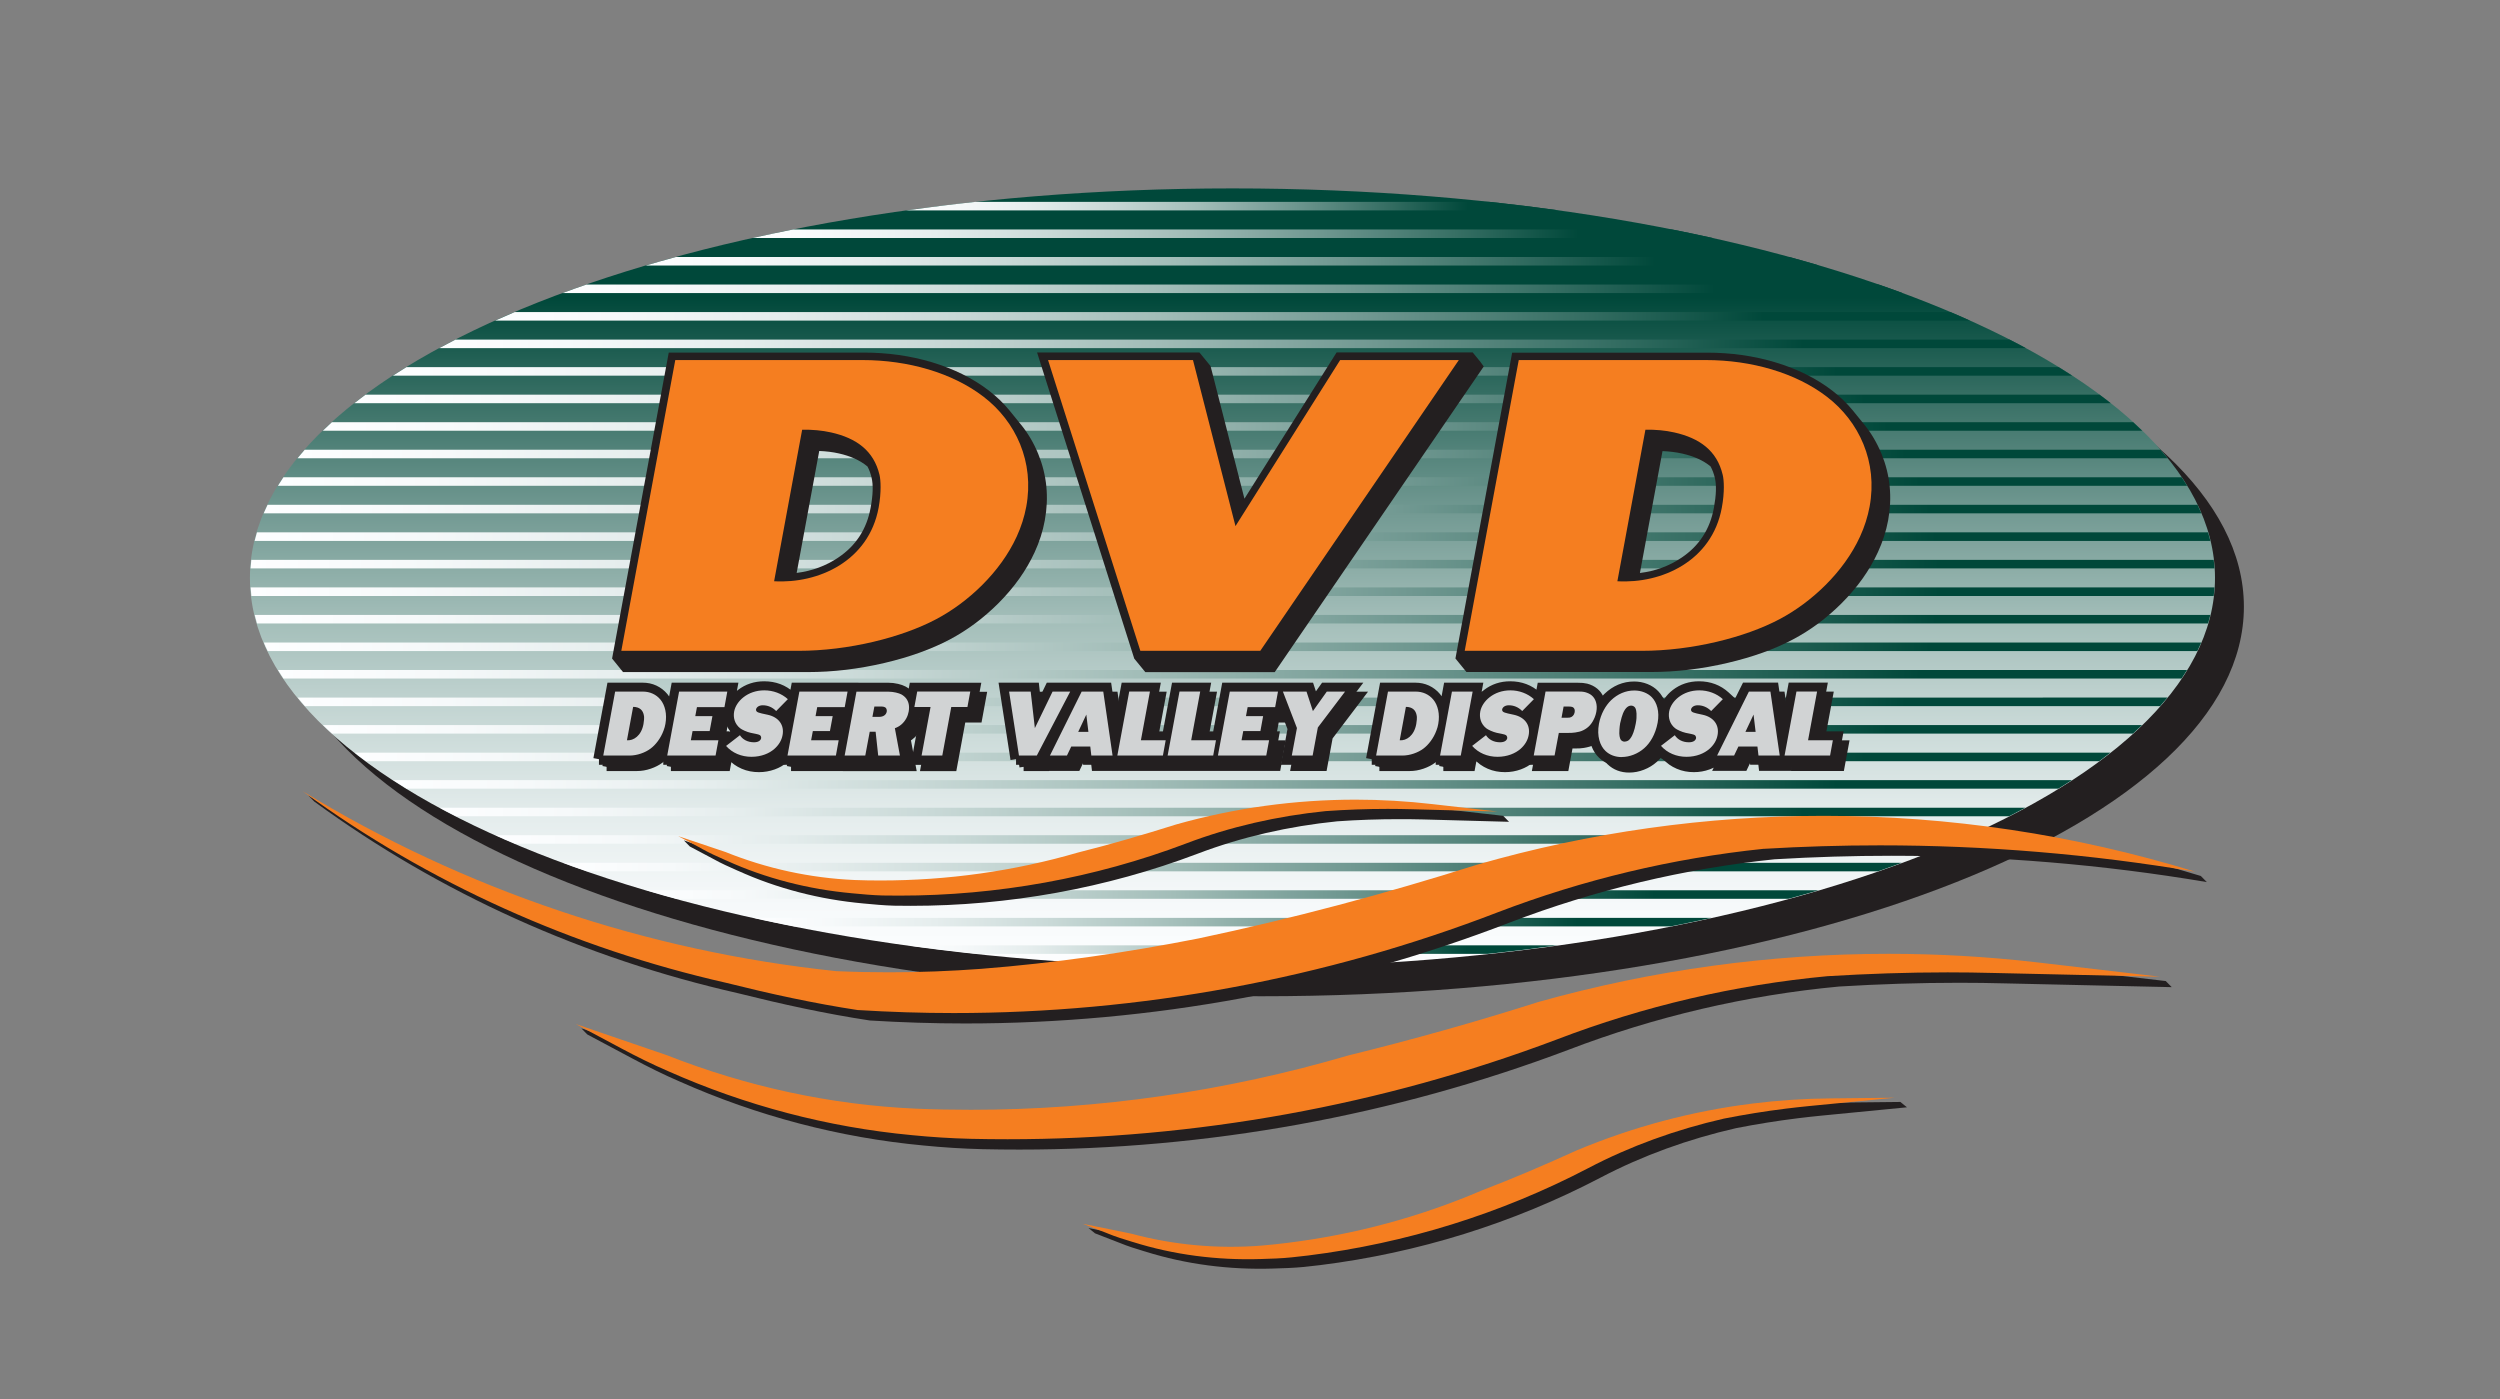
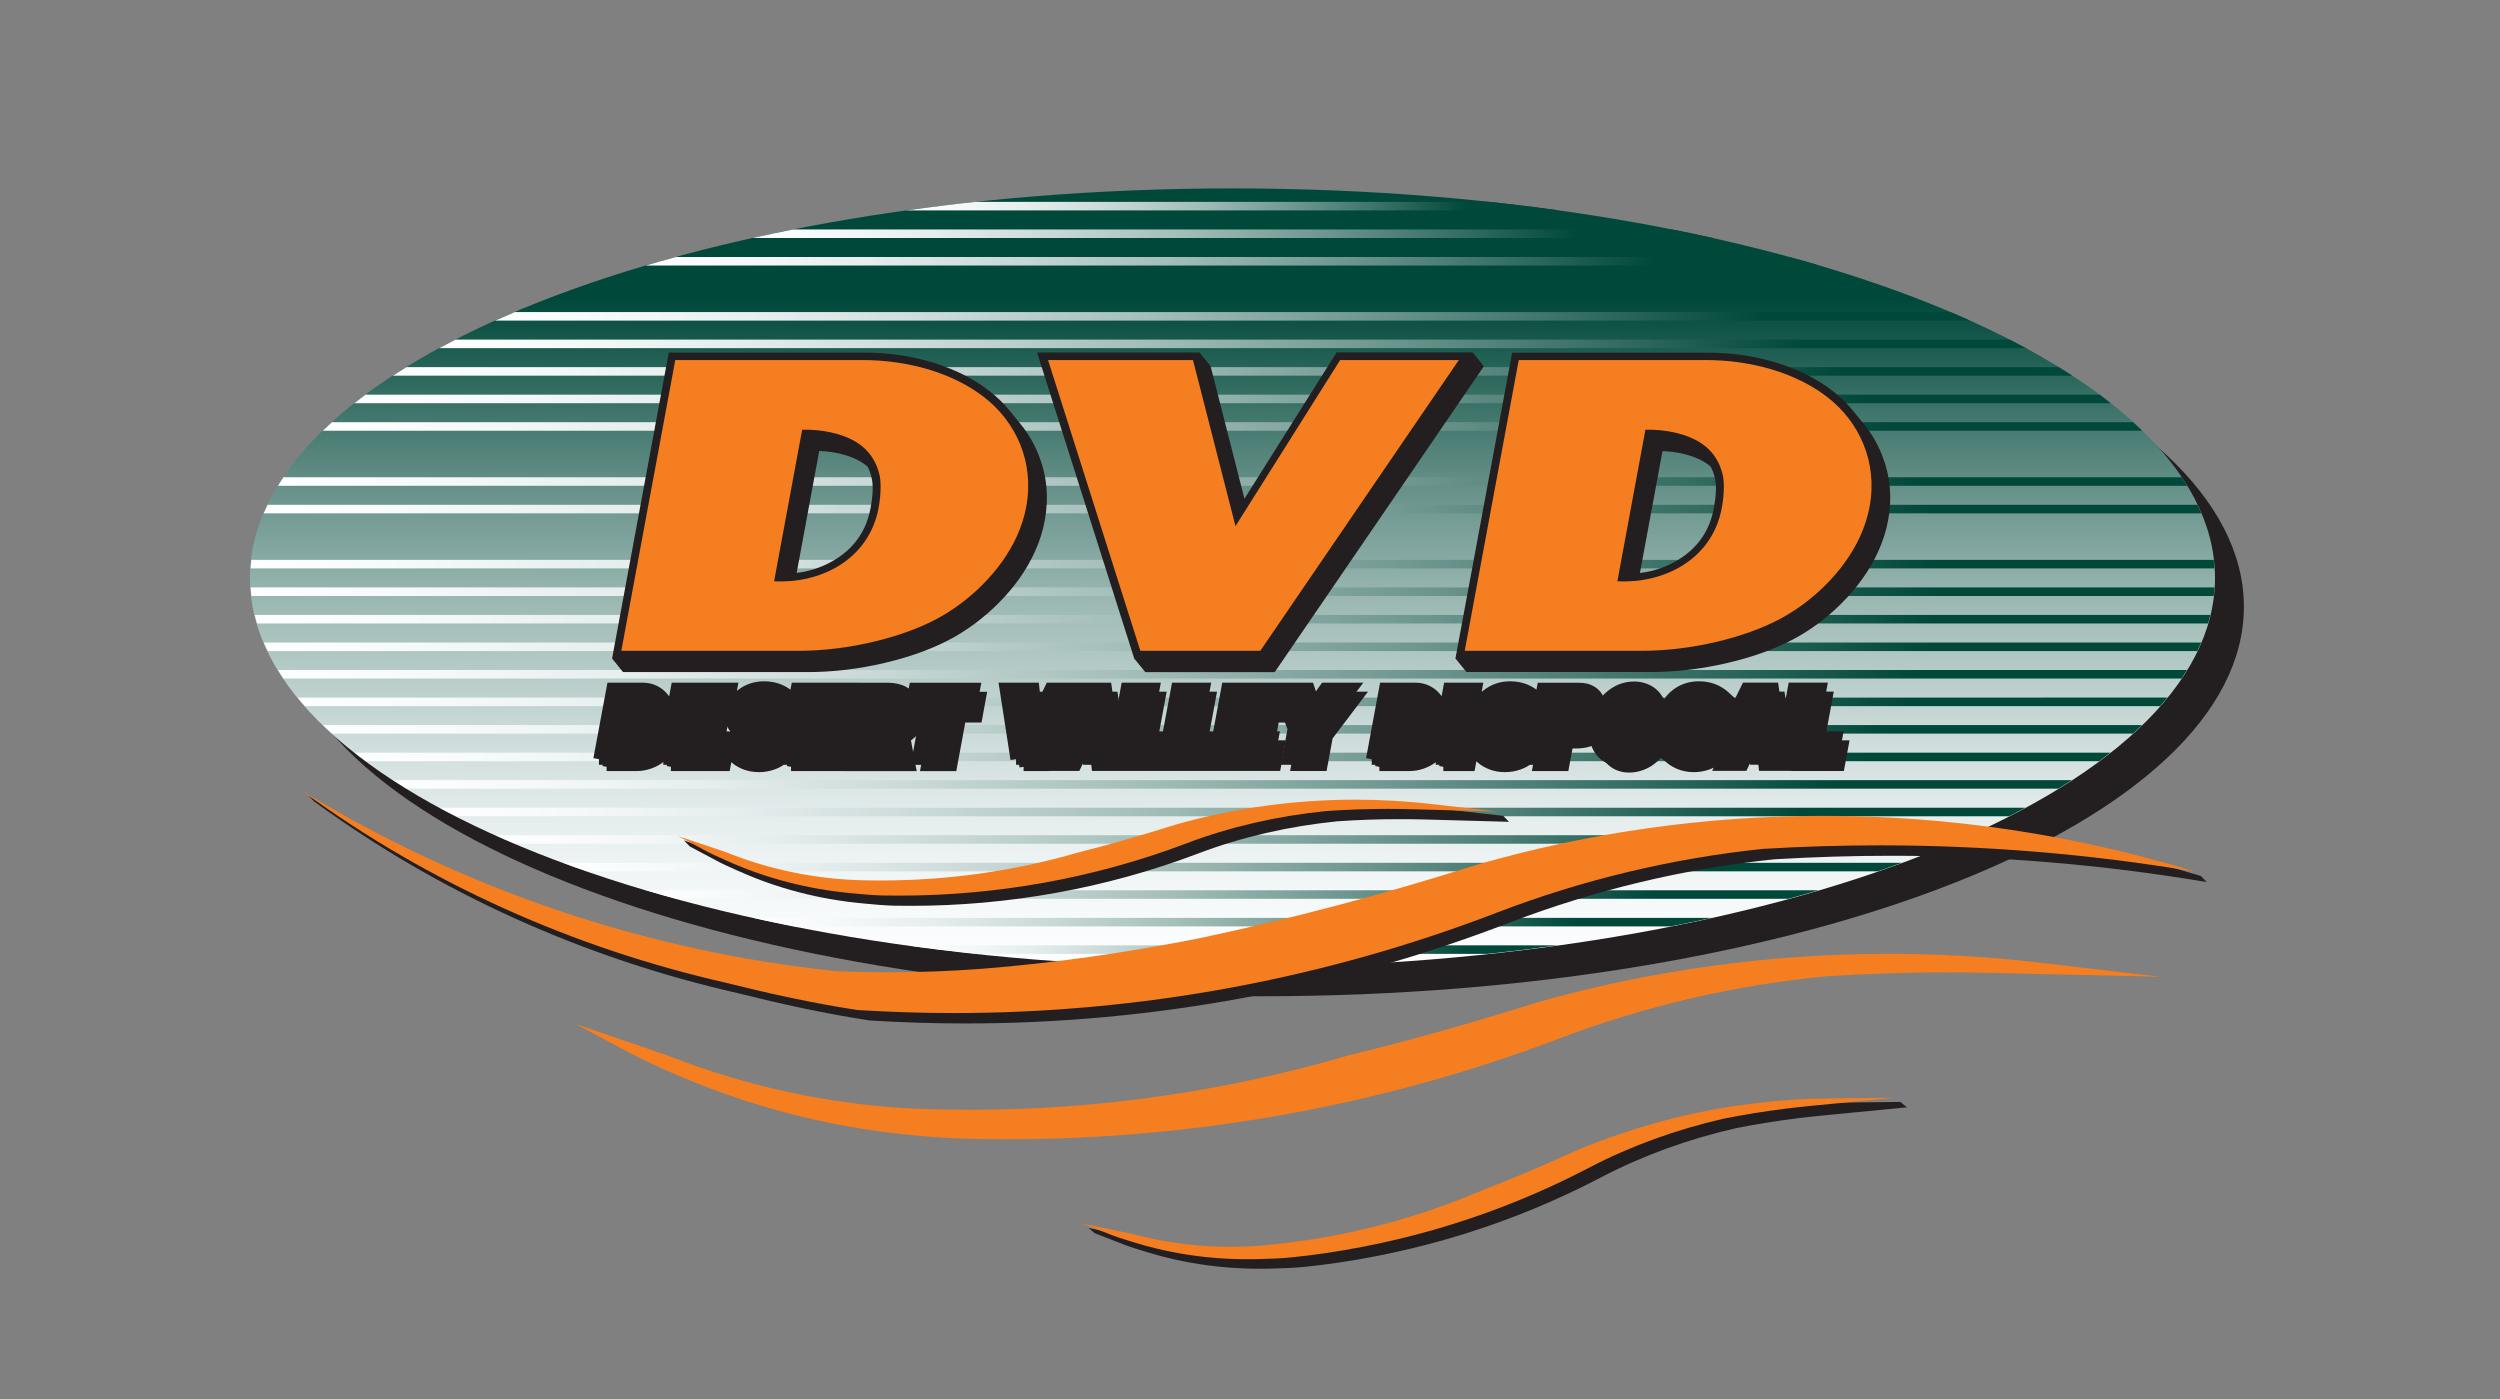
<svg xmlns="http://www.w3.org/2000/svg" xmlns:xlink="http://www.w3.org/1999/xlink" id="DVD_Logo" version="1.1" viewBox="0 0 360 201.51">
  <rect x="0" y="0" width="360" height="201.51" fill="#808080" stroke="none" />
  <defs>
    <style>
      .st0 {
        fill: url(#linear-gradient2);
      }

      .st1 {
        fill: url(#linear-gradient1);
      }

      .st2 {
        fill: url(#linear-gradient9);
      }

      .st3 {
        fill: url(#linear-gradient3);
      }

      .st4 {
        fill: url(#linear-gradient6);
      }

      .st5 {
        fill: url(#linear-gradient8);
      }

      .st6 {
        fill: url(#linear-gradient7);
      }

      .st7 {
        fill: url(#linear-gradient5);
      }

      .st8 {
        fill: url(#linear-gradient4);
      }

      .st9 {
        fill: url(#linear-gradient28);
      }

      .st10 {
        fill: url(#linear-gradient18);
      }

      .st11 {
        fill: url(#linear-gradient13);
      }

      .st12 {
        fill: url(#linear-gradient12);
      }

      .st13 {
        fill: url(#linear-gradient15);
      }

      .st14 {
        fill: url(#linear-gradient16);
      }

      .st15 {
        fill: url(#linear-gradient11);
      }

      .st16 {
        fill: url(#linear-gradient10);
      }

      .st17 {
        fill: url(#linear-gradient17);
      }

      .st18 {
        fill: url(#linear-gradient14);
      }

      .st19 {
        fill: url(#linear-gradient19);
      }

      .st20 {
        fill: url(#linear-gradient23);
      }

      .st21 {
        fill: url(#linear-gradient22);
      }

      .st22 {
        fill: url(#linear-gradient24);
      }

      .st23 {
        fill: url(#linear-gradient25);
      }

      .st24 {
        fill: url(#linear-gradient21);
      }

      .st25 {
        fill: url(#linear-gradient20);
      }

      .st26 {
        fill: url(#linear-gradient27);
      }

      .st27 {
        fill: url(#linear-gradient26);
      }

      .st28 {
        stroke-width: 1.63px;
      }

      .st28, .st29 {
        stroke: #231f20;
      }

      .st28, .st29, .st30, .st31, .st32, .st33, .st34 {
        fill-rule: evenodd;
      }

      .st28, .st29, .st31 {
        fill: #231f20;
      }

      .st29 {
        stroke-width: 1.22px;
      }

      .st30 {
        fill: none;
      }

      .st32 {
        fill: url(#linear-gradient);
      }

      .st33 {
        fill: #d1d3d4;
      }

      .st34 {
        fill: #f57e20;
      }
    </style>
    <linearGradient id="linear-gradient" x1="1327.65" y1="1344.56" x2="1439.82" y2="1344.56" gradientTransform="translate(1522.05 -1300.52) rotate(90)" gradientUnits="userSpaceOnUse">
      <stop offset="0" stop-color="#00483a" />
      <stop offset=".14" stop-color="#00483a" />
      <stop offset=".26" stop-color="#346d62" />
      <stop offset=".41" stop-color="#709891" />
      <stop offset=".55" stop-color="#a2bdb8" />
      <stop offset=".69" stop-color="#c9d9d7" />
      <stop offset=".81" stop-color="#e5eded" />
      <stop offset=".92" stop-color="#f6f9fa" />
      <stop offset="1" stop-color="#fdfeff" />
    </linearGradient>
    <linearGradient id="linear-gradient1" x1="360.96" y1="375.52" x2="573.35" y2="375.52" gradientTransform="translate(-289.67 -329.97)" gradientUnits="userSpaceOnUse">
      <stop offset="0" stop-color="#fdfeff" />
      <stop offset=".08" stop-color="#f6f9fa" />
      <stop offset=".19" stop-color="#e5eded" />
      <stop offset=".31" stop-color="#c9d9d7" />
      <stop offset=".45" stop-color="#a2bdb8" />
      <stop offset=".59" stop-color="#709891" />
      <stop offset=".74" stop-color="#346d62" />
      <stop offset=".86" stop-color="#00483a" />
      <stop offset="1" stop-color="#00483a" />
    </linearGradient>
    <linearGradient id="linear-gradient2" x1="352.92" y1="379.48" x2="581.38" y2="379.48" xlink:href="#linear-gradient1" />
    <linearGradient id="linear-gradient3" x1="346.24" y1="383.45" x2="588.07" y2="383.45" xlink:href="#linear-gradient1" />
    <linearGradient id="linear-gradient4" x1="340.69" y1="387.41" x2="593.61" y2="387.41" xlink:href="#linear-gradient1" />
    <linearGradient id="linear-gradient5" x1="336.15" y1="391.38" x2="598.16" y2="391.38" xlink:href="#linear-gradient1" />
    <linearGradient id="linear-gradient6" x1="332.5" y1="395.34" x2="601.8" y2="395.34" xlink:href="#linear-gradient1" />
    <linearGradient id="linear-gradient7" x1="329.68" y1="399.31" x2="604.62" y2="399.31" xlink:href="#linear-gradient1" />
    <linearGradient id="linear-gradient8" x1="327.64" y1="403.27" x2="606.66" y2="403.27" xlink:href="#linear-gradient1" />
    <linearGradient id="linear-gradient9" x1="326.34" y1="407.24" x2="607.96" y2="407.24" xlink:href="#linear-gradient1" />
    <linearGradient id="linear-gradient10" x1="325.75" y1="411.2" x2="608.55" y2="411.2" xlink:href="#linear-gradient1" />
    <linearGradient id="linear-gradient11" x1="325.76" y1="415.17" x2="608.55" y2="415.17" xlink:href="#linear-gradient1" />
    <linearGradient id="linear-gradient12" x1="326.35" y1="419.13" x2="607.96" y2="419.13" xlink:href="#linear-gradient1" />
    <linearGradient id="linear-gradient13" x1="327.66" y1="423.1" x2="606.65" y2="423.1" xlink:href="#linear-gradient1" />
    <linearGradient id="linear-gradient14" x1="329.7" y1="427.06" x2="604.6" y2="427.06" xlink:href="#linear-gradient1" />
    <linearGradient id="linear-gradient15" x1="332.53" y1="431.03" x2="601.78" y2="431.03" xlink:href="#linear-gradient1" />
    <linearGradient id="linear-gradient16" x1="336.18" y1="434.99" x2="598.13" y2="434.99" xlink:href="#linear-gradient1" />
    <linearGradient id="linear-gradient17" x1="340.74" y1="438.96" x2="593.57" y2="438.96" xlink:href="#linear-gradient1" />
    <linearGradient id="linear-gradient18" x1="346.29" y1="442.92" x2="588.02" y2="442.92" xlink:href="#linear-gradient1" />
    <linearGradient id="linear-gradient19" x1="352.98" y1="446.89" x2="581.33" y2="446.89" xlink:href="#linear-gradient1" />
    <linearGradient id="linear-gradient20" x1="361.03" y1="450.85" x2="573.28" y2="450.85" xlink:href="#linear-gradient1" />
    <linearGradient id="linear-gradient21" x1="420.11" y1="359.66" x2="514.2" y2="359.66" xlink:href="#linear-gradient1" />
    <linearGradient id="linear-gradient22" x1="398.03" y1="363.62" x2="536.28" y2="363.62" xlink:href="#linear-gradient1" />
    <linearGradient id="linear-gradient23" x1="382.64" y1="367.59" x2="551.67" y2="367.59" xlink:href="#linear-gradient1" />
    <linearGradient id="linear-gradient24" x1="370.67" y1="371.55" x2="563.64" y2="371.55" xlink:href="#linear-gradient1" />
    <linearGradient id="linear-gradient25" x1="370.76" y1="454.82" x2="563.55" y2="454.82" xlink:href="#linear-gradient1" />
    <linearGradient id="linear-gradient26" x1="382.75" y1="458.78" x2="551.56" y2="458.78" xlink:href="#linear-gradient1" />
    <linearGradient id="linear-gradient27" x1="398.17" y1="462.75" x2="536.13" y2="462.75" xlink:href="#linear-gradient1" />
    <linearGradient id="linear-gradient28" x1="420.34" y1="466.71" x2="513.96" y2="466.71" xlink:href="#linear-gradient1" />
  </defs>
  <path class="st31" d="M181.64,31.28c-78.14,0-141.49,25.11-141.49,56.09s63.35,56.09,141.49,56.09,141.48-25.11,141.48-56.09-63.34-56.09-141.48-56.09h0" />
  <path class="st32" d="M177.48,27.13c-78.14,0-141.49,25.11-141.49,56.09s63.35,56.09,141.49,56.09,141.48-25.11,141.48-56.09-63.34-56.09-141.48-56.09h0" />
  <g>
    <path class="st1" d="M71.29,46.17h212.39c-.93-.42-1.87-.83-2.82-1.23H74.11c-.96.41-1.9.82-2.82,1.23Z" />
    <path class="st0" d="M63.25,50.13h228.46c-.77-.42-1.55-.83-2.35-1.23H65.6c-.8.41-1.58.82-2.35,1.23Z" />
    <path class="st3" d="M56.57,54.1h241.83c-.64-.42-1.29-.83-1.95-1.23H58.52c-.66.41-1.31.82-1.95,1.23Z" />
    <path class="st8" d="M51.02,58.06h252.92c-.52-.41-1.06-.83-1.61-1.23H52.64c-.55.41-1.09.82-1.61,1.23Z" />
    <path class="st7" d="M46.48,62.03h262.01c-.43-.41-.86-.82-1.31-1.23H47.79c-.45.41-.89.82-1.31,1.23Z" />
-     <path class="st4" d="M42.83,65.99h269.3c-.34-.41-.68-.82-1.04-1.23H43.88c-.36.41-.71.82-1.04,1.23Z" />
    <path class="st6" d="M40.01,69.96h274.94c-.25-.41-.52-.82-.79-1.23H40.81c-.28.41-.54.82-.79,1.23Z" />
    <path class="st5" d="M37.97,73.92h279.02c-.17-.41-.36-.82-.55-1.23H38.53c-.2.41-.38.82-.56,1.23Z" />
-     <path class="st2" d="M36.67,77.89h281.62c-.1-.41-.21-.82-.33-1.23H37c-.12.41-.23.82-.33,1.23Z" />
    <path class="st16" d="M36.08,81.85h282.8c-.02-.41-.06-.82-.11-1.23H36.19c-.05.41-.08.82-.11,1.23Z" />
    <path class="st15" d="M36.2,85.82h282.57c.05-.41.09-.82.11-1.23H36.09c.03.41.06.82.11,1.23Z" />
    <path class="st12" d="M37.01,89.78h280.95c.12-.41.23-.82.33-1.23H36.68c.1.41.21.82.33,1.23Z" />
    <path class="st11" d="M38.54,93.75h277.88c.2-.41.38-.82.56-1.23H37.99c.17.41.36.82.56,1.23Z" />
    <path class="st18" d="M40.83,97.71h273.31c.28-.41.54-.82.79-1.23H40.03c.25.41.52.82.79,1.23Z" />
    <path class="st13" d="M43.9,101.68h267.16c.36-.41.71-.82,1.05-1.23H42.86c.34.41.69.82,1.05,1.23Z" />
    <path class="st14" d="M47.83,105.64h259.31c.45-.41.89-.82,1.32-1.23H46.51c.43.41.87.83,1.32,1.23Z" />
    <path class="st17" d="M52.68,109.61h249.6c.55-.41,1.09-.82,1.62-1.23H51.07c.53.41,1.06.83,1.62,1.23Z" />
    <path class="st10" d="M58.57,113.57h237.83c.66-.41,1.32-.82,1.95-1.23H56.62c.64.42,1.29.83,1.95,1.23Z" />
    <path class="st19" d="M65.66,117.54h223.65c.8-.41,1.58-.82,2.35-1.23H63.31c.77.42,1.55.83,2.35,1.23Z" />
    <path class="st25" d="M74.18,121.5h206.6c.96-.41,1.9-.82,2.83-1.23H71.36c.93.42,1.87.83,2.83,1.23Z" />
    <path class="st24" d="M214.52,29.07h-74.08c-3.39.36-6.72.78-10,1.23h94.09c-3.28-.46-6.62-.87-10-1.23Z" />
    <path class="st21" d="M108.36,34.27h138.25c-1.93-.43-3.89-.84-5.87-1.23h-126.51c-1.98.39-3.94.81-5.87,1.23Z" />
    <path class="st20" d="M92.97,38.24h169.02c-1.43-.42-2.87-.83-4.34-1.23H97.31c-1.47.4-2.91.81-4.34,1.23Z" />
-     <path class="st22" d="M81,42.2h192.96c-1.13-.42-2.28-.83-3.45-1.23H84.45c-1.17.4-2.32.82-3.45,1.23Z" />
    <path class="st23" d="M84.54,125.47h185.88c1.17-.4,2.32-.81,3.45-1.23H81.09c1.13.42,2.29.83,3.45,1.23Z" />
    <path class="st27" d="M97.43,129.43h160.1c1.47-.4,2.92-.81,4.35-1.23H93.08c1.43.42,2.88.83,4.35,1.23Z" />
    <path class="st26" d="M114.39,133.4h126.19c1.99-.39,3.95-.81,5.89-1.23H108.5c1.93.43,3.9.84,5.89,1.23Z" />
    <path class="st9" d="M140.75,137.36h73.47c3.41-.36,6.77-.77,10.08-1.23h-93.62c3.3.46,6.66.87,10.08,1.23Z" />
  </g>
  <path class="st28" d="M95.51,109.32h7.96l.59-3.19h-3.97l.06-.34h2.47l.58-3.14h-2.47l.06-.3h3.96l.6-3.23h-7.95l-1.89,10.2h0M112.81,109.32h7.96l.59-3.19h-3.97l.06-.34h2.47l.58-3.14h-2.47l.05-.3h3.96l.6-3.23h-7.95l-1.89,10.2h0M131.36,102.35h2.05s-1.29,6.98-1.29,6.98h3.99l1.29-6.99h2.34l.59-3.21h-8.64l-.38,2.05h0c-.08-.31-.22-.6-.42-.86-.22-.3-.51-.54-.87-.74-.22-.12-.52-.22-.89-.31-.41-.1-.82-.14-1.21-.14h-5.02l-1.88,10.2h3.99l.63-3.42.37,3.42h4.17l-.77-4.13h0c.64-.31,1.14-.81,1.52-1.49.18-.34.32-.71.39-1.12.02-.08.03-.16.04-.24h0M146.31,109.32h3.29l5.32-10.2h-3.67l-1.94,4-.45-4h-4.12l1.58,10.2h0M184.43,100.2l1.81,4.71-.82,4.41h4.01l.8-4.33,4.45-5.87h-3.88l-1.58,2.22-.73-2.22h-11.81l-1.3,7.02h-3.25l1.3-7.02h-3.98l-1.31,7.02h-3.26l1.3-7.02h-3.98l-1.63,8.76-1.27-8.76h-3.84l-5.07,10.2h3.56l.62-1.3h1.98l.15,1.3h11.16s0,0,0,0h7.25s0,0,0,0h7.64l.58-3.19h-3.96l.06-.34h2.47l.58-3.14h-2.47l.06-.3h3.96l.4-2.15h0M202.14,106.04l.68-3.69h0s.04.01.06.02c.37.12.57.43.62.93,0,.03,0,.07,0,.12,0,.23-.02.49-.08.79-.12.65-.36,1.15-.74,1.5-.17.16-.36.28-.55.35h0M206.74,109.32h3.99l1.89-10.2h-3.99l-1.89,10.2h0M225.48,102.87l.12-.62h.32c.18,0,.29.01.35.03.02.03.03.06.03.1,0,.04,0,.1-.02.16-.03.17-.12.27-.28.31-.06,0-.13.01-.22.01h-.29M233.95,106.31c-.09,0-.16-.05-.18-.14-.04-.15-.07-.33-.08-.56h0v-.08h0c0-.42.04-.84.11-1.26.1-.51.22-.96.37-1.33.23-.54.47-.81.72-.81.06,0,.11.02.15.06.07.09.11.3.13.62h0v.22h0c0,.34-.04.71-.11,1.1-.15.8-.34,1.39-.57,1.77-.1.16-.19.27-.29.35h0c-.07.05-.15.08-.26.08h0M238.79,107.75c.49.56,1.09.99,1.8,1.29.69.3,1.44.44,2.23.44.72,0,1.41-.12,2.06-.36.6-.22,1.12-.51,1.54-.88.75-.64,1.2-1.41,1.36-2.29.04-.21.06-.42.06-.62,0-.72-.23-1.34-.7-1.86-.18-.2-.39-.38-.62-.52h0l2.24-2.28-.38-.35h0c-1.02-.93-2.26-1.4-3.73-1.4-1.25,0-2.34.36-3.27,1.08-.86.67-1.38,1.46-1.54,2.37-.04.2-.06.41-.06.61,0,.95.36,1.71,1.1,2.29.04.03.08.06.13.09h0l-2.58,1.99.35.4h0M244.05,102.17c.1.04.22.07.39.11h0l.87.19h0c.22.05.44.12.64.19-.43-.39-.93-.59-1.48-.59-.21,0-.35.03-.42.1h0M241.62,105.69c.33.48.86.73,1.57.73.31,0,.48-.05.53-.15-.07-.02-.19-.05-.35-.09h0l-.75-.15h0c-.3-.06-.62-.17-.98-.33,0,0-.02,0-.03-.01h0M86.25,109.32h4.38c.58,0,1.18-.1,1.79-.31.58-.2,1.09-.46,1.53-.79.42-.31.8-.7,1.15-1.19.38-.52.68-1.07.9-1.66.13-.35.22-.69.28-1.02.07-.36.1-.71.1-1.06,0-1.15-.3-2.09-.91-2.83-.36-.43-.79-.76-1.3-1-.5-.23-1.03-.34-1.6-.34h-4.42l-1.9,10.2h0M156.05,104.93l.1-.22.02.22h-.13M229.72,104.21c-.07.38-.1.76-.1,1.13,0,.67.11,1.28.33,1.84.21.54.5.99.88,1.35.71.67,1.6,1.01,2.67,1.01.64,0,1.28-.12,1.91-.37.62-.24,1.18-.58,1.67-1.02,1.08-.95,1.77-2.27,2.08-3.96.07-.38.1-.76.1-1.13,0-1.24-.36-2.23-1.07-2.97-.34-.36-.77-.64-1.27-.84-.51-.2-1.04-.3-1.61-.3-1.39,0-2.62.52-3.7,1.55-.45.43-.83.94-1.15,1.54-.03.05-.05.1-.08.16,0-.1,0-.19,0-.28,0-.91-.29-1.62-.89-2.12-.31-.26-.69-.45-1.15-.57-.26-.07-.64-.1-1.15-.1h-5.08l-1.89,10.19h4.01l.6-3.25h.89c.5,0,.88-.02,1.14-.07.56-.09,1-.22,1.31-.38.64-.32,1.14-.79,1.52-1.41h0M252.09,104.93l.1-.22.03.22h-.13M104.17,107.75c.49.56,1.09.99,1.79,1.29.69.3,1.44.44,2.24.44.72,0,1.4-.12,2.07-.36.6-.22,1.11-.51,1.54-.88.75-.64,1.2-1.41,1.37-2.29.03-.21.06-.42.06-.62,0-.72-.23-1.34-.7-1.86-.18-.2-.39-.38-.63-.52h0l2.24-2.28-.38-.35h0c-1.02-.93-2.26-1.4-3.73-1.4-1.25,0-2.34.36-3.27,1.08-.86.67-1.38,1.46-1.54,2.37-.04.2-.06.41-.06.61,0,.95.37,1.71,1.1,2.29.04.03.08.06.13.09h0l-2.58,1.99.35.4h0M109.38,102.17c.1.04.23.07.39.11h0l.87.19h0c.22.05.44.12.64.19-.43-.39-.93-.59-1.48-.59-.2,0-.35.03-.42.1h0M106.99,105.69c.33.48.85.73,1.57.73.31,0,.48-.05.53-.15-.07-.02-.19-.05-.35-.09h0l-.74-.15h0c-.3-.06-.63-.17-.98-.33-.01,0-.02,0-.03-.01h0M256.83,109.32h7.08s.59-3.19.59-3.19h-3.57l1.3-7.02h-3.98l-1.63,8.76-1.28-8.76h-3.84l-5.07,10.2h3.56l.62-1.3h1.99l.15,1.3h4.08M211.59,107.75c.49.56,1.09.99,1.79,1.29.69.3,1.44.44,2.24.44.72,0,1.41-.12,2.07-.36.6-.22,1.11-.51,1.54-.88.75-.64,1.21-1.41,1.37-2.29.04-.21.06-.42.06-.62,0-.72-.23-1.34-.69-1.86-.18-.2-.39-.38-.63-.52h0l2.24-2.28-.38-.35h0c-1.02-.93-2.26-1.4-3.73-1.4-1.25,0-2.34.36-3.27,1.08-.86.67-1.38,1.46-1.54,2.37-.04.2-.06.41-.06.61,0,.95.37,1.71,1.1,2.29.04.03.08.06.13.09h0l-2.57,1.99.35.4h0M216.85,102.17c.09.04.22.07.39.11h0l.87.19h0c.23.05.44.12.64.19-.43-.39-.92-.59-1.48-.59-.21,0-.35.03-.42.1h0M214.41,105.69c.33.48.85.73,1.57.73.3,0,.48-.05.53-.15-.07-.02-.18-.05-.35-.09h0l-.74-.15h0c-.3-.06-.62-.17-.98-.33,0,0-.02,0-.03-.01h0M197.53,109.32h4.38c.58,0,1.17-.1,1.78-.31.58-.2,1.09-.46,1.53-.79.41-.31.8-.7,1.15-1.19.38-.52.67-1.07.89-1.66.13-.35.22-.69.28-1.02.07-.36.1-.71.1-1.06,0-1.15-.31-2.09-.91-2.83-.36-.43-.79-.76-1.3-1-.5-.23-1.03-.34-1.6-.34h-4.42l-1.89,10.2h0M126.2,102.76l.1-.5h.46s.04,0,.06,0h.1c.11,0,.19.01.24.04.01.03.02.06.02.09v.02c-.05.23-.26.35-.64.35h-.34M90.91,106.04l.68-3.69h0s.04.01.06.02c.37.12.57.43.62.93,0,.03,0,.07,0,.12,0,.23-.03.49-.08.79-.12.65-.36,1.15-.74,1.5-.17.16-.35.28-.55.35h0" />
  <path class="st29" d="M96.61,110.42h7.96l.59-3.19h-3.97l.06-.34h2.47l.58-3.14h-2.47l.06-.3h3.96l.6-3.23h-7.95l-1.89,10.2h0M113.91,110.42h7.96l.59-3.19h-3.97l.06-.34h2.47l.58-3.14h-2.47l.05-.3h3.96l.6-3.23h-7.95l-1.89,10.2h0M132.45,103.45h2.05s-1.29,6.98-1.29,6.98h3.99l1.29-6.99h2.34l.59-3.21h-8.64l-.38,2.05h0c-.08-.31-.22-.6-.42-.86-.22-.3-.51-.54-.87-.74-.22-.12-.52-.22-.89-.31-.41-.1-.82-.14-1.21-.14h-5.02l-1.88,10.2h3.99l.63-3.42.37,3.42h4.17l-.77-4.13h0c.64-.31,1.14-.81,1.52-1.49.18-.34.32-.71.39-1.12.02-.08.03-.16.04-.24h0M147.4,110.42h3.29l5.32-10.2h-3.67l-1.94,4-.45-4h-4.12l1.58,10.2h0M185.52,101.29l1.81,4.71-.82,4.41h4.01l.8-4.33,4.45-5.87h-3.88l-1.58,2.22-.73-2.22h-11.81l-1.3,7.02h-3.25l1.3-7.02h-3.98l-1.31,7.02h-3.26l1.3-7.02h-3.98l-1.63,8.76-1.27-8.76h-3.84l-5.07,10.2h3.56l.62-1.3h1.98l.15,1.3h11.16s0,0,0,0h7.25s0,0,0,0h7.64l.58-3.19h-3.96l.06-.34h2.47l.58-3.14h-2.47l.06-.3h3.96l.4-2.15h0M203.24,107.14l.68-3.69h0s.04.01.06.02c.37.12.57.43.62.93,0,.03,0,.07,0,.12,0,.23-.02.49-.08.79-.12.65-.36,1.15-.74,1.5-.17.16-.36.28-.55.35h0M207.84,110.42h3.99l1.89-10.2h-3.99l-1.89,10.2h0M226.57,103.97l.12-.62h.32c.18,0,.29.01.35.03.02.03.03.06.03.1,0,.04,0,.1-.02.16-.03.17-.12.27-.28.31-.06,0-.13.01-.22.01h-.29M235.04,107.41c-.09,0-.16-.05-.18-.14-.04-.15-.07-.33-.08-.56h0v-.08h0c0-.42.04-.84.11-1.26.1-.51.22-.96.37-1.33.23-.54.47-.81.72-.81.06,0,.11.02.15.06.07.09.11.3.13.62h0v.22h0c0,.34-.04.71-.11,1.1-.15.8-.34,1.39-.57,1.77-.1.16-.19.27-.29.35h0c-.07.05-.15.08-.26.08h0M239.89,108.85c.49.56,1.09.99,1.8,1.29.69.3,1.44.44,2.23.44.72,0,1.41-.12,2.06-.36.6-.22,1.12-.51,1.54-.88.75-.64,1.2-1.41,1.36-2.29.04-.21.06-.42.06-.62,0-.72-.23-1.34-.7-1.86-.18-.2-.39-.38-.62-.52h0l2.24-2.28-.38-.35h0c-1.02-.93-2.26-1.4-3.73-1.4-1.25,0-2.34.36-3.27,1.08-.86.67-1.38,1.46-1.54,2.37-.04.2-.06.41-.06.61,0,.95.36,1.71,1.1,2.29.04.03.08.06.13.09h0l-2.58,1.99.35.4h0M245.15,103.26c.1.04.22.07.39.11h0l.87.19h0c.22.05.44.12.64.19-.43-.39-.93-.59-1.48-.59-.21,0-.35.03-.42.1h0M242.71,106.78c.33.48.86.73,1.57.73.31,0,.48-.05.53-.15-.07-.02-.19-.05-.35-.09h0l-.75-.15h0c-.3-.06-.62-.17-.98-.33,0,0-.02,0-.03-.01h0M87.35,110.42h4.38c.58,0,1.18-.1,1.79-.31.58-.2,1.09-.46,1.53-.79.42-.31.8-.7,1.15-1.19.38-.52.68-1.07.9-1.66.13-.35.22-.69.28-1.02.07-.36.1-.71.1-1.06,0-1.15-.3-2.09-.91-2.83-.36-.43-.79-.76-1.3-1-.5-.23-1.03-.34-1.6-.34h-4.42l-1.9,10.2h0M157.15,106.03l.1-.22.02.22h-.13M230.82,105.31c-.07.38-.1.76-.1,1.13,0,.67.11,1.28.33,1.84.21.54.5.99.88,1.35.71.67,1.6,1.01,2.67,1.01.64,0,1.28-.12,1.91-.37.62-.24,1.18-.58,1.67-1.02,1.08-.95,1.77-2.27,2.08-3.96.07-.38.1-.76.1-1.13,0-1.24-.36-2.23-1.07-2.97-.34-.36-.77-.64-1.27-.84-.51-.2-1.04-.3-1.61-.3-1.39,0-2.62.52-3.7,1.55-.45.43-.83.94-1.15,1.54-.03.05-.05.1-.08.16,0-.1,0-.19,0-.28,0-.91-.29-1.62-.89-2.12-.31-.26-.69-.45-1.15-.57-.26-.07-.64-.1-1.15-.1h-5.08l-1.89,10.19h4.01l.6-3.25h.89c.5,0,.88-.02,1.14-.07.56-.09,1-.22,1.31-.38.64-.32,1.14-.79,1.52-1.41h0M253.19,106.03l.1-.22.03.22h-.13M105.26,108.85c.49.56,1.09.99,1.79,1.29.69.3,1.44.44,2.24.44.72,0,1.4-.12,2.07-.36.6-.22,1.11-.51,1.54-.88.75-.64,1.2-1.41,1.37-2.29.03-.21.06-.42.06-.62,0-.72-.23-1.34-.7-1.86-.18-.2-.39-.38-.63-.52h0l2.24-2.28-.38-.35h0c-1.02-.93-2.26-1.4-3.73-1.4-1.25,0-2.34.36-3.27,1.08-.86.67-1.38,1.46-1.54,2.37-.04.2-.06.41-.06.61,0,.95.37,1.71,1.1,2.29.04.03.08.06.13.09h0l-2.58,1.99.35.4h0M110.47,103.26c.1.04.23.07.39.11h0l.87.19h0c.22.05.44.12.64.19-.43-.39-.93-.59-1.48-.59-.2,0-.35.03-.42.1h0M108.09,106.78c.33.48.85.73,1.57.73.31,0,.48-.05.53-.15-.07-.02-.19-.05-.35-.09h0l-.74-.15h0c-.3-.06-.63-.17-.98-.33-.01,0-.02,0-.03-.01h0M257.93,110.41h7.08s.59-3.19.59-3.19h-3.57l1.3-7.02h-3.98l-1.63,8.76-1.28-8.76h-3.84l-5.07,10.2h3.56l.62-1.3h1.99l.15,1.3h4.08M212.69,108.85c.49.56,1.09.99,1.79,1.29.69.3,1.44.44,2.24.44.72,0,1.41-.12,2.07-.36.6-.22,1.11-.51,1.54-.88.75-.64,1.21-1.41,1.37-2.29.04-.21.06-.42.06-.62,0-.72-.23-1.34-.69-1.86-.18-.2-.39-.38-.63-.52h0l2.24-2.28-.38-.35h0c-1.02-.93-2.26-1.4-3.73-1.4-1.25,0-2.34.36-3.27,1.08-.86.67-1.38,1.46-1.54,2.37-.04.2-.06.41-.06.61,0,.95.37,1.71,1.1,2.29.04.03.08.06.13.09h0l-2.57,1.99.35.4h0M217.95,103.26c.09.04.22.07.39.11h0l.87.19h0c.23.05.44.12.64.19-.43-.39-.92-.59-1.48-.59-.21,0-.35.03-.42.1h0M215.51,106.78c.33.48.85.73,1.57.73.3,0,.48-.05.53-.15-.07-.02-.18-.05-.35-.09h0l-.74-.15h0c-.3-.06-.62-.17-.98-.33,0,0-.02,0-.03-.01h0M198.63,110.42h4.38c.58,0,1.17-.1,1.78-.31.58-.2,1.09-.46,1.53-.79.41-.31.8-.7,1.15-1.19.38-.52.67-1.07.89-1.66.13-.35.22-.69.28-1.02.07-.36.1-.71.1-1.06,0-1.15-.31-2.09-.91-2.83-.36-.43-.79-.76-1.3-1-.5-.23-1.03-.34-1.6-.34h-4.42l-1.89,10.2h0M127.3,103.85l.1-.5h.46s.04,0,.06,0h.1c.11,0,.19.01.24.04.01.03.02.06.02.09v.02c-.05.23-.26.35-.64.35h-.34M92,107.14l.68-3.69h0s.04.01.06.02c.37.12.57.43.62.93,0,.03,0,.07,0,.12,0,.23-.03.49-.08.79-.12.65-.36,1.15-.74,1.5-.17.16-.35.28-.55.35h0" />
  <path class="st31" d="M89.74,96.78h26.57c3.64,0,7.33-.44,11.08-1.32,3.61-.85,6.74-1.98,9.39-3.38,2.52-1.34,4.84-3.07,6.96-5.18,2.3-2.3,4.05-4.76,5.25-7.38.69-1.5,1.18-3.03,1.46-4.58.61-3.33.3-6.52-.94-9.56-.64-1.58-1.49-3.02-2.55-4.31h0l-1.59-1.96h0c-.86-1.05-1.86-2.01-2.99-2.88-2.3-1.76-5.04-3.12-8.22-4.08-3.1-.92-6.36-1.38-9.78-1.38h-28.08l-8.16,44.06,1.58,1.95h0M124.91,67.16c.27.5.47,1.05.6,1.64.25,1.03.2,2.48-.14,4.32-.56,3.07-2.12,5.46-4.65,7.16-1.77,1.2-3.78,1.94-6,2.22h0l3.25-17.56h0c.98.04,1.93.15,2.81.35,1.71.38,3.08,1.01,4.12,1.87h0" />
  <path class="st31" d="M213.22,52.16l-1.15-1.41h-19.6l-13.27,21.06-4.88-19.1-1.6-1.95h-23.38l13.99,44.08,1.6,1.95h18.63l30.1-44.02-.44-.6h0M246.33,67.18c.27.5.47,1.05.61,1.64.25,1.04.2,2.48-.14,4.32-.56,3.07-2.12,5.46-4.65,7.16-1.77,1.2-3.78,1.94-6,2.21h0l3.25-17.55h0c.98.04,1.93.15,2.82.35,1.7.38,3.08,1,4.12,1.87h0M209.58,94.82l1.59,1.95h26.57c3.63,0,7.33-.44,11.07-1.32,3.61-.85,6.74-1.97,9.39-3.38,2.53-1.34,4.84-3.06,6.97-5.18,2.3-2.3,4.05-4.76,5.25-7.38.69-1.5,1.18-3.02,1.47-4.57.61-3.33.3-6.52-.94-9.56-.65-1.58-1.49-3.02-2.55-4.31h0l-1.59-1.96h0c-.86-1.05-1.86-2.01-2.99-2.88-2.3-1.76-5.04-3.12-8.22-4.07-3.1-.92-6.36-1.38-9.78-1.38h-28.07l-8.17,44.06h0" />
  <g>
    <polyline class="st34" points="164.21 93.72 181.48 93.72 210.07 51.85 192.98 51.85 177.91 75.76 171.79 51.85 150.92 51.85 164.21 93.72" />
    <path class="st34" d="M232.9,83.71l4.04-21.83h0c1.46-.03,2.86.1,4.15.39,3.66.82,6.16,2.63,6.98,6.11.18.72.3,2.45-.13,4.74-1.42,7.69-8.67,10.95-15.04,10.58h0M210.91,93.72h25.47c7.27,0,14.92-1.93,19.88-4.56,4.56-2.41,9.23-6.74,11.59-11.9.65-1.42,1.1-2.85,1.37-4.29,1.2-6.45-1.5-12.28-6.15-15.84-4.48-3.44-10.87-5.28-17.41-5.28h-26.96l-7.78,41.86h0" />
    <path class="st34" d="M89.47,93.72h25.47c7.27,0,14.92-1.93,19.88-4.56,4.56-2.41,9.23-6.74,11.59-11.9.65-1.42,1.1-2.85,1.37-4.29,1.2-6.45-1.5-12.28-6.15-15.84-4.48-3.44-10.86-5.28-17.42-5.28h-26.97l-7.77,41.86h0M111.47,83.71l4.04-21.83h0c1.46-.03,2.86.1,4.16.39,3.66.82,6.15,2.63,6.98,6.11.17.72.29,2.45-.13,4.74-1.43,7.69-8.67,10.95-15.04,10.58h0" />
  </g>
-   <path class="st33" d="M96.09,108.8h6.95l.41-2.2h-3.97l.25-1.33h2.46l.4-2.15h-2.47l.24-1.29h3.96l.41-2.24h-6.94l-1.71,9.21h0M113.41,108.8h6.96l.4-2.2h-3.97l.25-1.33h2.46l.4-2.15h-2.47l.24-1.29h3.96l.41-2.24h-6.94l-1.71,9.21h0M121.62,108.8h2.98l.64-3.43h.85l.37,3.43h3.13l-.73-3.94h0c.68-.23,1.26-.71,1.65-1.42.17-.31.28-.65.34-.97.14-.81,0-1.4-.35-1.88-.19-.25-.44-.45-.71-.6-.32-.17-1.1-.39-1.86-.39h-4.6l-1.7,9.21h0M146.73,108.8h2.57l4.81-9.21h-2.54l-2.55,5.26-.6-5.26h-3.11l1.42,9.21h0M151.19,108.8h2.45l.62-1.3h2.74l.15,1.3h3.06l-1.34-9.21h-3.11l-4.57,9.21h0M168.14,108.8h6.56s.4-2.2.4-2.2h-3.57l1.3-7.02h-2.98l-1.71,9.21h0M175.39,108.8h6.95l.41-2.2h-3.97l.25-1.33h2.47l.39-2.15h-2.47l.24-1.29h3.96l.41-2.24h-6.94l-1.71,9.21h0M186.01,108.8h3.01l.75-4.04,3.92-5.17h-2.63l-2,2.81-.92-2.81h-3.4l2.02,5.25-.74,3.96h0M201.56,106.6l.89-4.81h0c.22,0,.43.02.62.09.54.18.88.58.96,1.35.01.16,0,.54-.09,1.04-.31,1.69-1.43,2.41-2.38,2.33h0M207.37,108.8h2.98l1.71-9.21h-2.98l-1.71,9.21h0M224.86,103.35l.3-1.61h.73c.51,0,.65.1.75.23.12.16.16.33.1.65-.07.36-.36.65-.69.71-.09.01-.2.02-.31.02h-.88M233.95,106.8c-.31,0-.56-.17-.66-.49-.07-.23-.09-.33-.11-.69-.01-.2.02-.88.12-1.46.1-.51.33-1.26.41-1.43.38-.91.83-1.12,1.17-1.12.19,0,.35.06.5.2.12.13.24.31.28.95.02.38,0,.87-.11,1.43-.19,1.06-.49,1.71-.64,1.94-.17.28-.24.34-.4.48-.12.09-.35.18-.57.18h0M239.19,107.41c.89,1.01,2.2,1.57,3.66,1.57s2.57-.51,3.28-1.12c.66-.57,1.07-1.27,1.2-2.01.27-1.44-.55-2.57-2.12-2.92h0l-.87-.19h0c-.42-.09-.56-.17-.66-.22-.14-.1-.19-.24-.17-.37.05-.26.35-.59.97-.59.66,0,1.34.24,1.93.83h0l1.68-1.71h0c-.9-.82-2.12-1.27-3.4-1.27-2.41,0-4.06,1.59-4.33,3.04-.16.9.09,1.81.86,2.42.25.2.97.54,1.52.66h0l.74.15h0c.59.12.63.21.69.32.06.11.08.2.06.31-.05.26-.32.58-1.03.58-.91,0-1.64-.4-2.03-1.02h0l-2,1.54h0M86.88,108.8h3.79c1.08,0,2.24-.42,3.01-1,.72-.53,1.47-1.48,1.88-2.62.12-.31.21-.63.26-.94.26-1.42-.06-2.7-.71-3.49-.62-.76-1.54-1.16-2.52-1.16h-4.01l-1.71,9.21h0M155.26,105.39l1.17-2.49.3,2.49h-1.47M220.86,108.79h3l.61-3.25h1.3c.35,0,.7,0,1.06-.06.4-.06.8-.14,1.17-.33.72-.36,1.23-.88,1.63-1.83.11-.27.19-.54.24-.81.2-1.07-.11-1.91-.66-2.37-.27-.23-.6-.37-.96-.47-.31-.08-.68-.09-1.02-.09h-4.67l-1.7,9.2h0M251.34,105.39l1.17-2.49.3,2.49h-1.47M104.55,107.41c.89,1.01,2.2,1.57,3.66,1.57s2.58-.51,3.28-1.12c.66-.57,1.07-1.27,1.2-2.01.27-1.44-.55-2.57-2.12-2.92h0l-.87-.19h0c-.42-.09-.57-.17-.66-.22-.14-.1-.19-.24-.17-.37.05-.26.35-.59.97-.59.67,0,1.35.24,1.93.83h0l1.68-1.71h0c-.9-.82-2.12-1.27-3.4-1.27-2.41,0-4.06,1.59-4.33,3.04-.17.9.09,1.81.86,2.42.25.2.97.54,1.53.66h0l.74.15h0c.59.12.63.21.7.32.06.11.07.2.05.31-.05.26-.32.58-1.02.58-.91,0-1.65-.4-2.03-1.02h0l-1.99,1.54h0M247.26,108.8h2.45l.62-1.3h2.74l.15,1.3h3.06l-1.34-9.21h-3.1l-4.58,9.21h0M211.99,107.41c.89,1.01,2.2,1.57,3.65,1.57s2.58-.51,3.29-1.12c.66-.57,1.07-1.27,1.2-2.01.27-1.44-.55-2.57-2.12-2.92h0l-.87-.19h0c-.42-.09-.56-.17-.66-.22-.14-.1-.19-.24-.17-.37.05-.26.35-.59.96-.59.67,0,1.35.24,1.93.83h0l1.68-1.71h0c-.9-.82-2.12-1.27-3.39-1.27-2.41,0-4.06,1.59-4.33,3.04-.17.9.09,1.81.86,2.42.25.2.97.54,1.52.66h0l.74.15h0c.59.12.63.21.7.32.06.11.07.2.06.31-.05.26-.32.58-1.03.58-.91,0-1.64-.4-2.03-1.02h0l-1.99,1.54h0M198.16,108.8h3.79c1.08,0,2.25-.42,3.02-1,.71-.53,1.47-1.48,1.88-2.62.12-.31.21-.63.26-.94.26-1.42-.06-2.7-.71-3.49-.62-.76-1.54-1.16-2.52-1.16h-4.01l-1.71,9.21h0M160.9,108.8h6.56s.4-2.2.4-2.2h-3.57l1.3-7.02h-2.98l-1.71,9.21h0M125.63,103.22l.28-1.48h.9s.09,0,.13,0c.34,0,.54.11.62.2.1.11.17.34.13.54-.08.42-.45.77-1.16.75h-.89M233.52,109.01c1.16,0,2.36-.48,3.25-1.27.82-.72,1.61-1.95,1.93-3.67.3-1.61-.11-2.91-.83-3.66-.58-.6-1.5-.98-2.53-.98-1.24,0-2.4.5-3.35,1.41-.76.74-1.47,1.93-1.74,3.39-.33,1.77.15,3.17.95,3.92.59.56,1.41.87,2.33.87h0M256.97,108.8h6.56s.4-2.2.4-2.2h-3.57l1.3-7.02h-2.97l-1.71,9.21h0M132.71,108.8h2.98l1.29-6.99h2.33l.41-2.23h-7.64l-.41,2.23h2.33s-1.29,6.98-1.29,6.98h0M90.28,106.6l.89-4.81h0c.22,0,.42.02.62.09.54.18.88.58.96,1.35.01.16,0,.54-.09,1.04-.31,1.69-1.44,2.41-2.38,2.33h0" />
-   <path class="st30" d="M164.21,93.72l-13.29-41.87h20.87l6.11,23.91,15.07-23.91h17.09l-28.59,41.87h-17.27M232.9,83.71h0c6.37.38,13.61-2.89,15.04-10.58.43-2.29.31-4.03.13-4.74-.82-3.48-3.31-5.29-6.98-6.11-1.29-.29-2.69-.42-4.15-.39h0l-4.04,21.83M210.91,93.72h0l7.78-41.86h26.96c6.55,0,12.93,1.84,17.41,5.28,4.64,3.56,7.34,9.39,6.15,15.84-.27,1.44-.72,2.87-1.37,4.29-2.36,5.16-7.03,9.49-11.59,11.9-4.96,2.63-12.61,4.56-19.88,4.56h-25.47M89.47,93.72h0l7.77-41.86h26.97c6.56,0,12.94,1.84,17.42,5.28,4.65,3.56,7.35,9.39,6.15,15.84-.27,1.44-.72,2.87-1.37,4.29-2.36,5.16-7.03,9.49-11.59,11.9-4.96,2.63-12.61,4.56-19.88,4.56h-25.47M111.47,83.71h0c6.37.38,13.62-2.89,15.04-10.58.42-2.29.3-4.03.13-4.74-.83-3.48-3.32-5.29-6.98-6.11-1.3-.29-2.69-.42-4.16-.39h0l-4.04,21.83" />
+   <path class="st30" d="M164.21,93.72l-13.29-41.87h20.87l6.11,23.91,15.07-23.91h17.09l-28.59,41.87h-17.27M232.9,83.71h0c6.37.38,13.61-2.89,15.04-10.58.43-2.29.31-4.03.13-4.74-.82-3.48-3.31-5.29-6.98-6.11-1.29-.29-2.69-.42-4.15-.39h0l-4.04,21.83M210.91,93.72h0h26.96c6.55,0,12.93,1.84,17.41,5.28,4.64,3.56,7.34,9.39,6.15,15.84-.27,1.44-.72,2.87-1.37,4.29-2.36,5.16-7.03,9.49-11.59,11.9-4.96,2.63-12.61,4.56-19.88,4.56h-25.47M89.47,93.72h0l7.77-41.86h26.97c6.56,0,12.94,1.84,17.42,5.28,4.65,3.56,7.35,9.39,6.15,15.84-.27,1.44-.72,2.87-1.37,4.29-2.36,5.16-7.03,9.49-11.59,11.9-4.96,2.63-12.61,4.56-19.88,4.56h-25.47M111.47,83.71h0c6.37.38,13.62-2.89,15.04-10.58.42-2.29.3-4.03.13-4.74-.83-3.48-3.32-5.29-6.98-6.11-1.3-.29-2.69-.42-4.16-.39h0l-4.04,21.83" />
  <g>
-     <path class="st31" d="M311.86,141.27l-17.9-2.09h0c-7.06-.81-14.14-1.21-21.22-1.21-17,0-33.95,2.32-50.36,6.92-9.01,2.87-18.17,5.44-27.4,7.71-17.6,5.16-35.95,7.83-54.39,7.83-2.62,0-5.24-.05-7.85-.16-12.28-.54-24.44-3.18-35.93-7.71h0l-13.1-4.48.86.88,6.56,3.5h0c2.18,1.16,4.52,2.33,6.79,3.3,11.1,4.93,22.94,8.06,35.06,9.19,2.82.28,5.64.46,8.47.53,1.77.04,3.55.06,5.32.06,27.06,0,53.89-4.86,79.09-14.37,12.5-4.79,25.65-7.86,38.97-9.11,5.79-.35,11.53-.54,17.29-.54,2.23,0,4.47.03,6.71.09h0l23.9.54-.86-.88h0" />
    <path class="st31" d="M273.67,158.68l-9.34.1h0c-3.73.03-7.45.28-11.15.74-8.67,1.08-17.19,3.34-25.33,6.75-4.53,2.06-9.07,4.01-13.69,5.78-8.89,3.81-18.27,6.33-27.86,7.52-1.25.16-2.5.29-3.76.4-6.32.51-12.72-.07-18.81-1.7h0l-6.99-1.44.94.77,3.54,1.37h0c1.16.48,2.38.86,3.61,1.23.02,0,.05.02.08.02,5.87,1.85,12.14,2.65,18.4,2.45,1.45-.04,2.98-.09,4.43-.23.8-.08,1.6-.17,2.4-.27,14-1.75,27.71-5.99,40.29-12.57,6.13-3.22,12.71-5.58,19.57-7.15,2.95-.58,5.9-1.05,8.86-1.42,1.14-.14,2.28-.27,3.42-.38h0l12.32-1.2-.94-.77h0" />
    <path class="st31" d="M121.26,140.46c-27.28-2.85-53.55-11.71-76.87-25.92h0l.86.88h0c18.14,13.26,38.91,22.58,61.01,27.6h0c6.3,1.58,12.61,2.96,19,3.93,4.58.28,9.16.43,13.73.43,26.81,0,53.41-4.89,78.4-14.53,12.27-4.69,25.11-7.77,38.21-9.12h.07c5.56-.33,11.14-.5,16.71-.5,15.19,0,30.37,1.25,45.4,3.79h0l-.86-.88h0c-17.44-5.36-35.47-8.05-53.5-8.05-16.84,0-33.68,2.35-50,7.06-13.17,4.17-26.48,7.73-40.01,10.59-10.29,2.03-20.8,3.56-31.29,4.38-4.42.33-8.86.5-13.32.5-2.49,0-4.98-.05-7.47-.16h-.08" />
    <path class="st31" d="M216.45,117.48l-9.29-1.06h0c-3.71-.43-7.44-.65-11.15-.65-8.72,0-17.41,1.19-25.83,3.57-4.7,1.48-9.4,2.86-14.16,4.04-9.2,2.68-18.77,4.02-28.41,4.02-1.26,0-2.52-.02-3.78-.07-6.33-.28-12.64-1.65-18.54-4.03h0l-6.82-2.29.86.88,3.39,1.8h0c1.1.62,2.29,1.15,3.47,1.67.02,0,.05.02.08.03,5.66,2.57,11.81,4.14,18.06,4.71,1.45.14,2.97.28,4.42.32.8.01,1.61.02,2.41.02,14.08,0,28.11-2.52,41.25-7.49,6.41-2.44,13.17-3.97,20.14-4.68,2.99-.21,5.97-.31,8.95-.31,1.15,0,2.29.01,3.44.04h0l12.36.34-.86-.88h0" />
    <g>
      <path class="st34" d="M89.45,150.96c2.19,1.17,4.52,2.33,6.79,3.3,11.1,4.93,22.94,8.06,35.06,9.2,2.82.28,5.64.46,8.47.53,1.77.04,3.55.06,5.32.06,27.06,0,53.89-4.86,79.1-14.37,12.5-4.79,25.64-7.86,38.97-9.11,5.79-.35,11.53-.55,17.29-.55,2.23,0,4.47.03,6.71.09h0l23.9.54-17.9-2.09h0c-7.06-.81-14.14-1.21-21.22-1.21-17,0-33.95,2.32-50.36,6.92h0c-9.01,2.87-18.17,5.44-27.4,7.71-17.6,5.16-35.95,7.83-54.39,7.83-2.62,0-5.24-.05-7.86-.16-12.28-.54-24.44-3.18-35.93-7.71h0l-13.1-4.48,6.55,3.5h0" />
      <path class="st34" d="M159.46,177.6c1.16.48,2.38.86,3.61,1.23.03,0,.05.02.08.02,5.87,1.85,12.13,2.65,18.4,2.45,1.45-.04,2.98-.09,4.43-.24.8-.08,1.6-.17,2.4-.27,14-1.75,27.71-5.99,40.29-12.56,6.13-3.22,12.71-5.58,19.57-7.15,2.95-.58,5.9-1.06,8.87-1.43,1.14-.14,2.28-.27,3.41-.38h0l12.33-1.2-9.34.1h0c-3.73.03-7.45.28-11.15.74-8.67,1.08-17.19,3.34-25.33,6.75h0c-4.53,2.06-9.07,4.01-13.69,5.78-8.89,3.81-18.28,6.33-27.86,7.52-1.25.16-2.5.29-3.76.4-6.32.51-12.72-.07-18.81-1.71h0l-7-1.43,3.54,1.37h0" />
      <path class="st34" d="M123.6,145.45c4.58.28,9.15.43,13.73.43,26.81,0,53.41-4.89,78.4-14.53,12.27-4.69,25.11-7.76,38.21-9.12h.07c5.56-.33,11.14-.5,16.71-.5,15.19,0,30.37,1.26,45.4,3.8-17.44-5.36-35.47-8.05-53.5-8.05-16.84,0-33.68,2.35-50,7.06-13.17,4.17-26.48,7.73-40.01,10.59-10.29,2.03-20.8,3.56-31.29,4.38-4.42.33-8.86.5-13.32.5-2.49,0-4.98-.05-7.47-.16h-.08c-27.28-2.85-53.55-11.71-76.87-25.92,18.14,13.26,38.91,22.58,61.01,27.6h0c6.3,1.58,12.61,2.96,19,3.93h0" />
      <path class="st34" d="M101.06,122.22c1.11.62,2.29,1.15,3.47,1.67.02,0,.05.02.08.03,5.66,2.57,11.81,4.14,18.06,4.71,1.45.14,2.97.28,4.42.32.8.02,1.61.02,2.41.02,14.08,0,28.12-2.52,41.25-7.49,6.41-2.44,13.17-3.97,20.14-4.68,2.98-.21,5.97-.32,8.95-.32,1.14,0,2.29.02,3.43.05h0l12.37.33-9.29-1.06h0c-3.71-.43-7.44-.65-11.15-.65-8.72,0-17.41,1.19-25.83,3.57h0c-4.7,1.48-9.4,2.86-14.16,4.05-9.2,2.68-18.77,4.02-28.41,4.02-1.26,0-2.52-.02-3.78-.07-6.33-.28-12.64-1.65-18.54-4.03h0l-6.82-2.29,3.39,1.8h0" />
    </g>
  </g>
</svg>